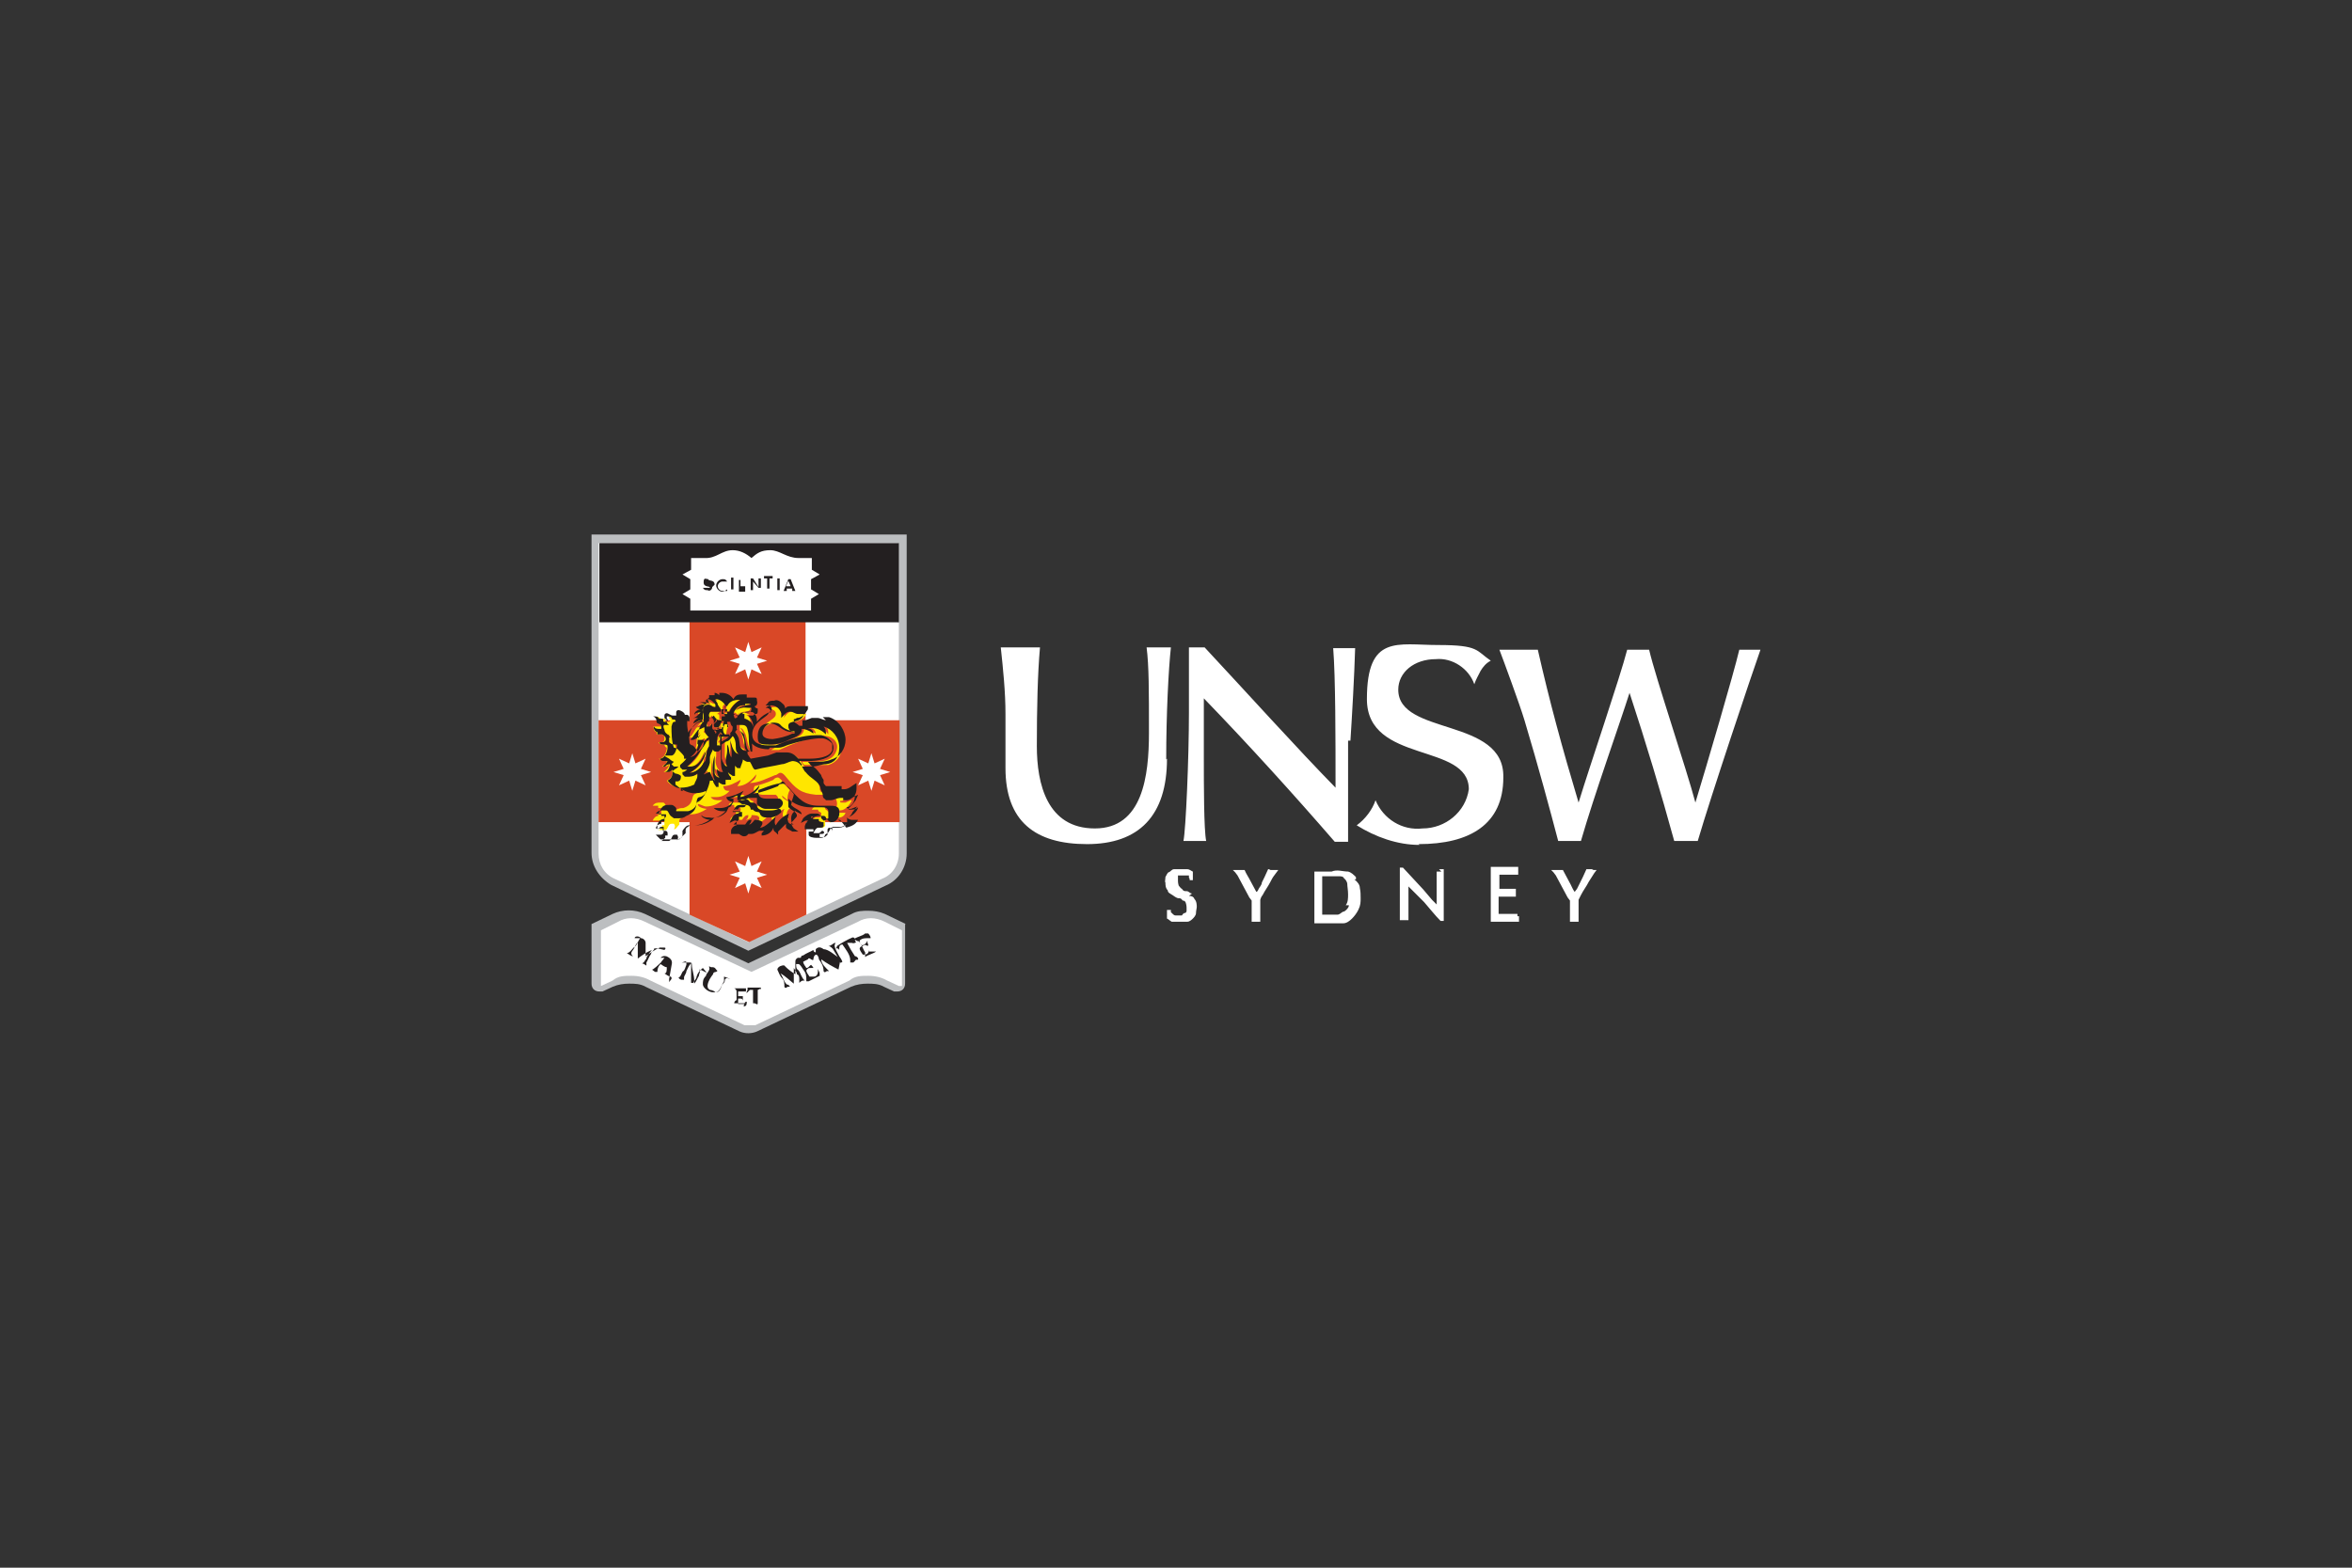
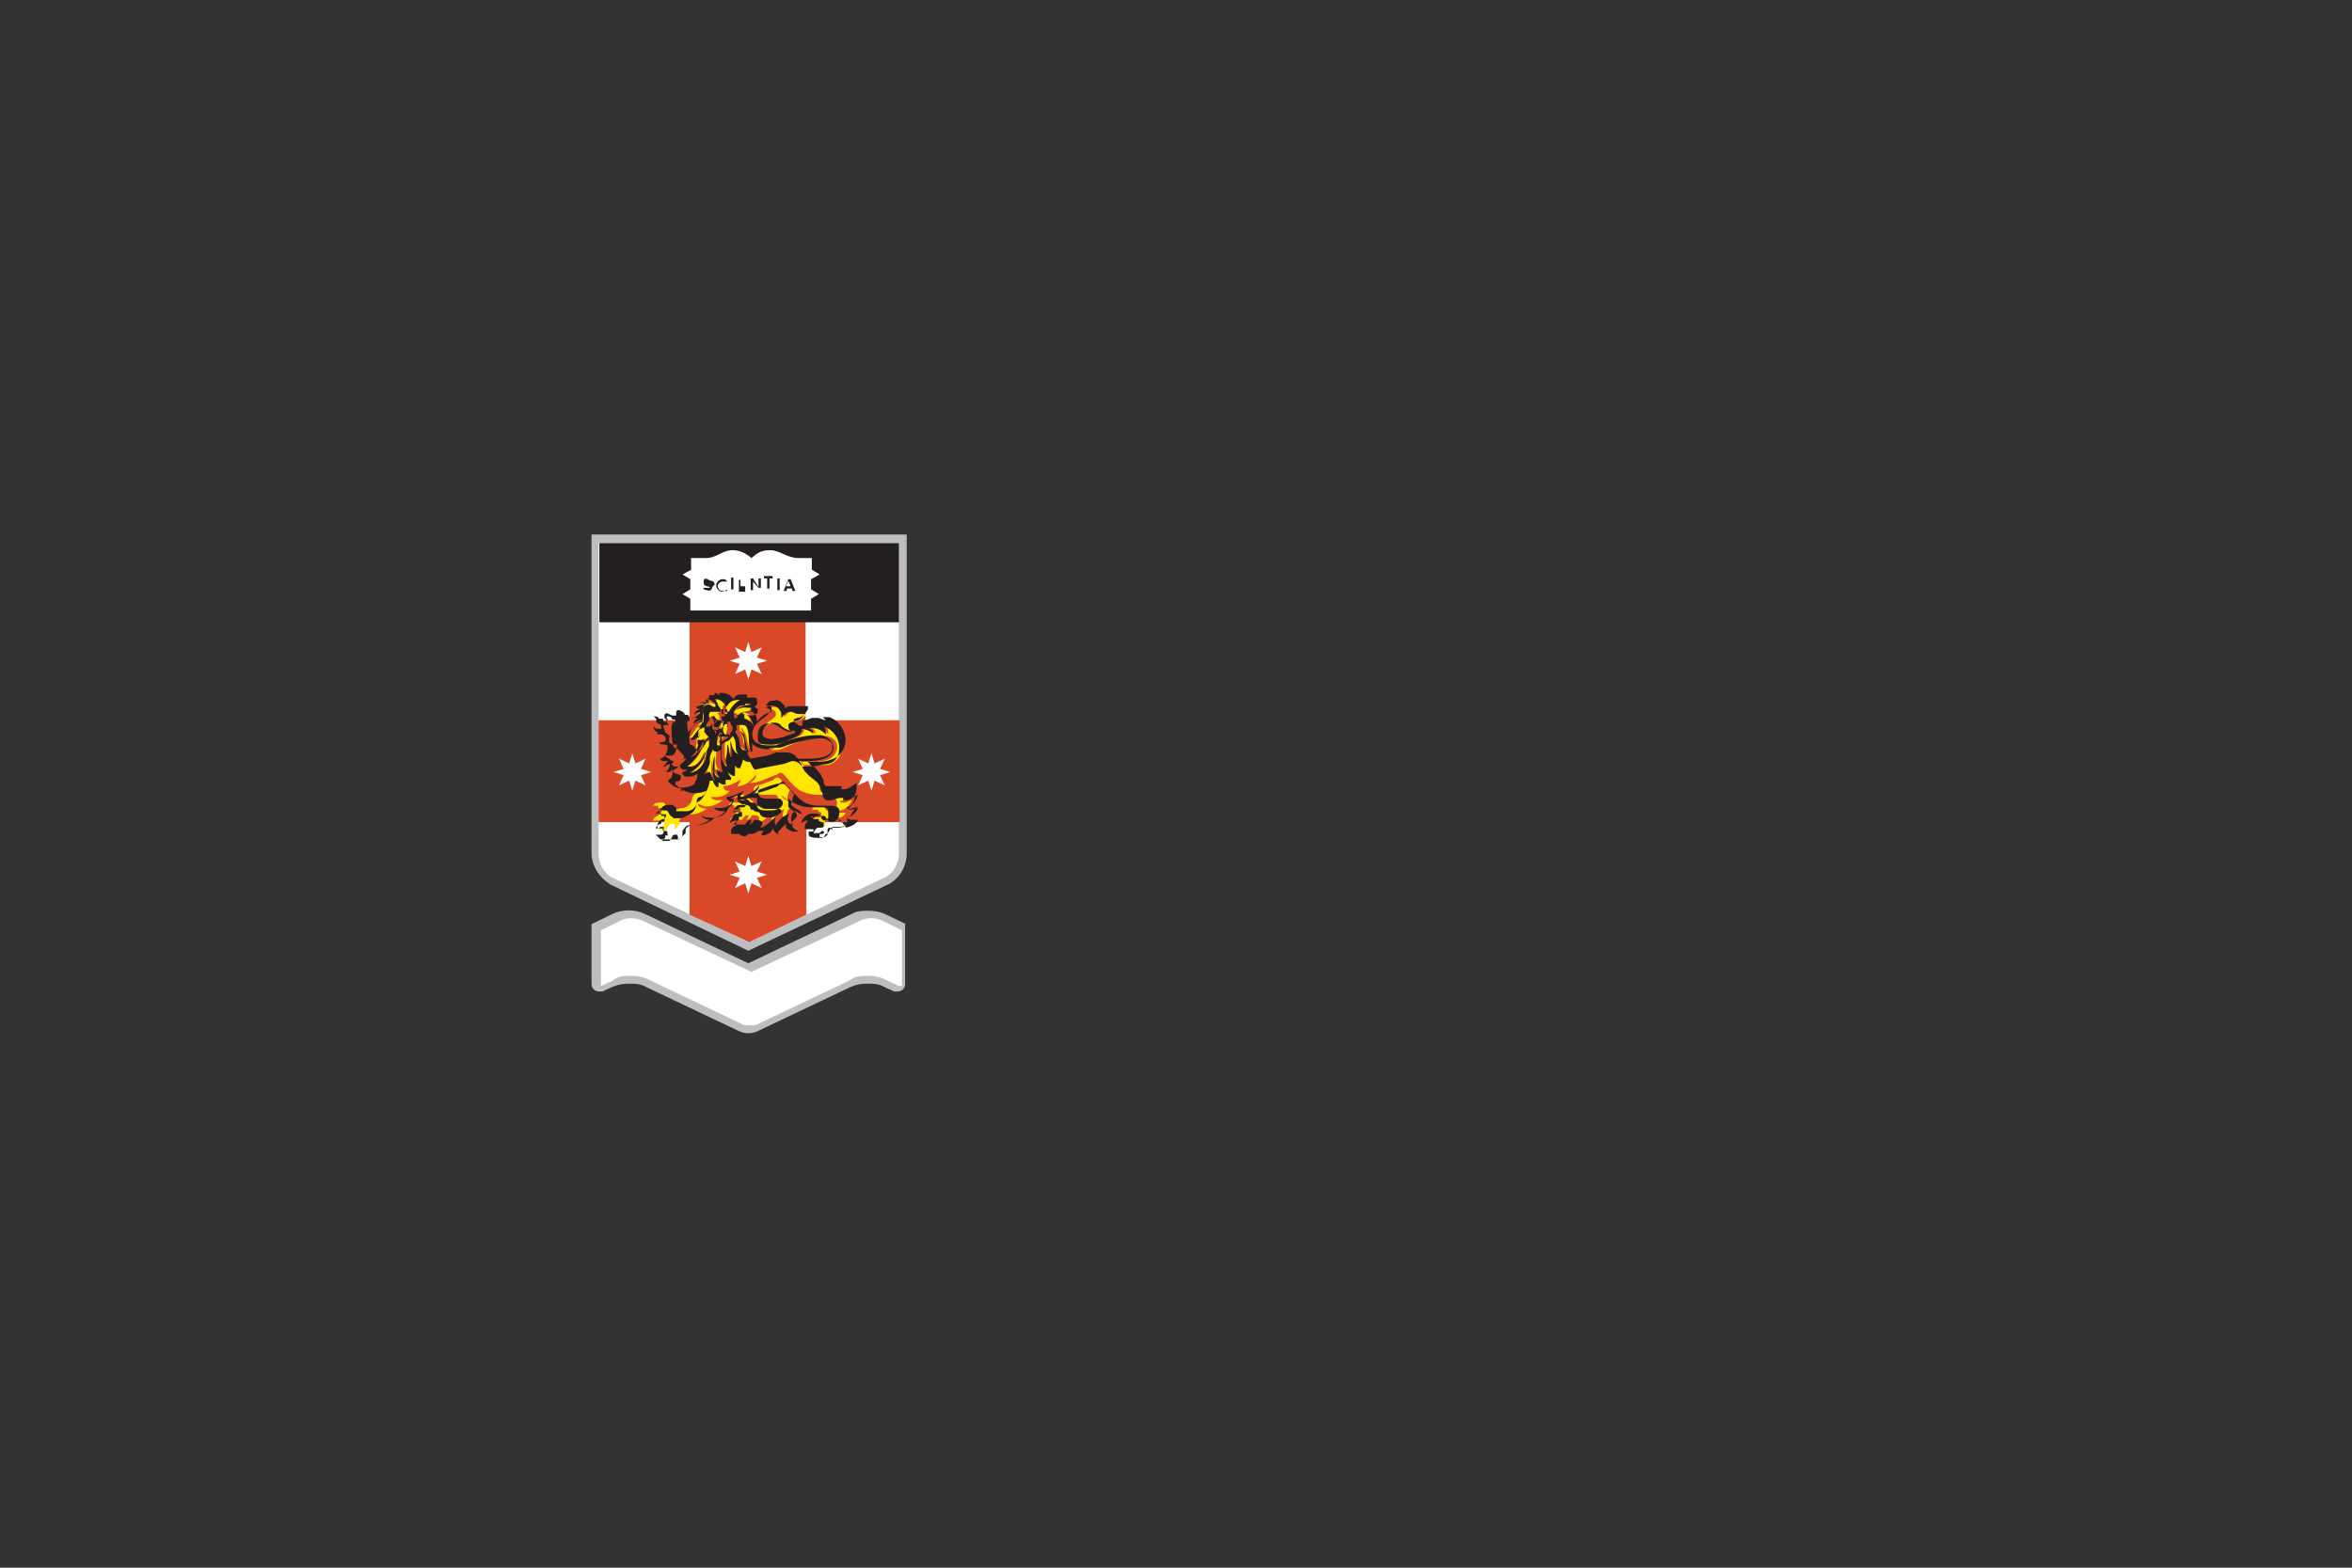
<svg xmlns="http://www.w3.org/2000/svg" id="Layer_1" data-name="Layer 1" width="300" height="200" viewBox="0 0 300 200">
  <rect x="0" y="0" width="300" height="200" fill="#333333" stroke="none" />
  <defs>
    <style>      .cls-1 {        fill: #bcbec0;      }      .cls-1, .cls-2, .cls-3, .cls-4, .cls-5 {        stroke-width: 0px;      }      .cls-2 {        fill: #d94827;      }      .cls-3 {        fill: #231f20;      }      .cls-4 {        fill: #fff;      }      .cls-5 {        fill: #ffe600;      }    </style>
  </defs>
  <path class="cls-1" d="M115.65,68.19h-40.2v40.6c0,1.7,1,3.2,2.5,4.1l17.5,8.4,17.5-8.3c1.7-.7,2.7-2.4,2.7-4.1v-40.6" />
  <path class="cls-4" d="M114.65,79.39v29.5c0,1.4-.8,2.7-2.1,3.2l-17.1,8.1-17.1-8.1c-1.3-.6-2-1.8-2-3.2v-39.6h38.2v10.2" />
  <path class="cls-2" d="M114.65,91.89h-11.9v-12.6h-14.8v12.6h-11.6v13h11.6v11.8l7.6,3.5,7.3-3.5v-11.8h11.9v-13" />
  <path class="cls-3" d="M76.45,79.39h38.2v-10.1h-38.2v10.2" />
  <path class="cls-1" d="M115.55,117.89l-2.7-1.3c-.7-.3-1.4-.4-2.1-.4s-1.4,0-2.1.4l-13.2,6.3-13.2-6.3c-1.3-.6-2.8-.6-4.1,0l-2.7,1.3v7.6c0,.6.4,1,1,1h.4l1.3-.6c.7-.3,1.4-.4,2.1-.4s1.4,0,2.1.4l12,5.7c.7.3,1.5.3,2.2,0l12-5.7c.7-.3,1.4-.4,2.1-.4s1.4,0,2.1.4l1.3.6h.4c.6,0,1-.4,1-1h0v-7.6" />
  <path class="cls-4" d="M114.65,125.79l-1.5-.7c-.7-.4-1.5-.6-2.4-.6s-1.7,0-2.4.6l-12,5.7h-1.4l-12-5.7c-.7-.4-1.5-.6-2.4-.6s-1.7,0-2.4.6l-1.5.7v-7.1l2.2-1.1c1-.6,2.2-.6,3.4,0l13.6,6.4,13.6-6.4c1-.6,2.2-.6,3.4,0l2.2,1.1v7.1" />
-   <path class="cls-3" d="M94.95,127.99h-1.3s0-.3.3-.4v-1.1s0-.3-.3-.4h1.5v.4h-1v.6h.6v.6s0-.3-.3-.3h-.3v.7h.8s0-.3.3-.3h0c0,.3,0,.6-.4.6M96.35,127.99h-.3v-1.7h-.4l-.3.3c-.3.3,0-.3,0-.3v-.3h1.7v.6-.3c0-.3-.3,0-.4,0s0,0,0,0v1.7c0,.3-.3,0-.4,0M92.75,124.79s-.3,0-.3.3-.3.4-.4.7-.3.8-.7.8h-.4c-.6,0-1.3-.6-1.3-1s0-.7.4-1.1c0-.3.6-.7.4-1.1h0c0-.3,0,0,.3,0s.4,0,.6.3.3,0,0,.3c0,0-.4,0-.4.3-.3.4-.6.8-.7,1.4,0,.3,0,.4.3.6,0,0,.4,0,.7.3.6,0,.8-1,1.1-1.4v-.6h0l.8.3h0M89.65,123.49c-.4.3-.7.7-.8,1.1,0,.3-.4.6-.4.8h-.3v-2.5c-.3.3-.4.6-.6,1,0,.3-.3.6-.3.8v.3h-.3s-.3,0-.4-.3h0c.3,0,.4-.7.6-.8s.3-.6.4-.8v-.3c0-.3-.4,0-.6,0s0,0,0,0h.9c.3,0,.4,0,.4.3,0,.6.3,1.3.3,2v.4c.3-.3.4-.7.6-1,0-.3.3-.6,0-.8s0,0,0,0c.3,0,.7.3,1,.4h0M85.55,124.59c-.3,0-.6-.3-.8-.4s0,0,0,0h0c.3,0,.3-.4.3-.8-.3,0-.6-.3-.8-.4-.3.3-.4.6-.4,1h-.3l-.4-.3h-.3.4c.6-.4,1.1-1,1.7-1.5h-.7c.3-.3.7-.3,1.1,0s.4.6.3,1l-.3,1.7v.4h0l.3-.4v-.2h0l-.1-.1ZM85.05,122.99c-.3,0-.4,0-.7-.3.3-.3.4-.6.7-.7v1M83.85,120.99h-.4c0,.3-.4.4-.4.7-.3.4-.4.8-.6,1.1v.4h0s-.4-.3-.6-.3h0c.3,0,.4-.4.6-.6,0-.3.4-.7.7-1.1h0c-.7.3-1.3.7-1.8,1.1h0v-2.1c-.3.3-.4.7-.6,1-.3.3-.3.6,0,.8h0c-.3,0-.6-.3-.8-.4h0c.4,0,.7-.6,1-.8s.4-.7.7-1.1h-.7c0-.3.6-.3.8,0,.3,0,.6.3.6.6v1.7h0c.6-.4,1.1-.8,1.8-1.1h.6s.3,0,0,.3,0,0,0,0M111.75,121.39c-.4.3-1,.4-1.4.7h0v-.6c-.3-.4-.4-1-.8-1.4,0,0-.3,0-.6-.3s0,0,0,0c.4-.3,1.1-.4,1.4-.7h.4s.3.3.3.6h-.4c-.3,0-.7,0-1,.3h0s0,.4.3.6c.3,0,.6-.3.7-.6s0,0,0,0v.3s.2.3,0,.4c0,0-.3-.3-.6,0,0,0-.3,0-.4.3,0,.3.3.6.4.8.4,0,.7,0,.8-.6v-.6h0v.8M108.85,122.79h-.4v-.3c0-.7-.6-1.4-1-2,0,0-.4,0-.4.4v.4s0-.3-.3-.3,0,0,0-.3c.6-.4,1.3-.8,2-1.1.2,0,.3.1.3.3,0,.3.3.3,0,.4s-.3,0-.4,0h-.6c-.2,0,0,0,0,0,.3.6.6,1.1,1,1.7,0,0,.3,0,.4.3s-.3,0-.4.3M106.95,123.69c-.8-.4-1.5-.8-2.2-1.3,0,.6.6,1.1,1,1.5,0,0,.3,0,0,0h-.3s-.3.3-.4,0c0-.6-.3-1.1-.6-1.5,0,0,0-.4-.3-.6-.3,0-.4.4-.4.6s-.3,0-.3,0c0,0-.3-.3-.4,0l-.6.3c0,.3.3.6.4.8h0c.3,0,.4-.3.6-.4h0s.3.3.3.4h-.3c-.3,0-.4,0-.6.3,0,.3.3.6.4.8h.6c.4,0,.6-.6.4-1h0s.3.4.3.6v.3l-1.4.7h-.3c-.2,0,0,0,0,0h0c0-.7,0-1-.4-1.5,0,0-.4-.7-.6-.7s0,0,0,0h-.3c0,.4,0,.6.3.8.3.4.4,1,.8,1.3h0c-.3,0-.4,0-.7.3v-.4c0-.3,0-.6-.3-.7,0-.3-.3-.6-.4-.8v2h0c-.4-.3-1.1-1-1.7-1.3,0,0,0,.3,0,0,.3.4.4,1,.8,1.4,0,0,.3,0,.4.3h-.3s-.3.3-.4,0c0-.4,0-.8-.3-1.1s-.4-.7-.6-1.1h0v.6c0,.3,0,0,0,0v-.4c0-.3,0-.4.3-.6,0,0,.6-.3.7,0,.4.4.8.7,1.3,1h0v-1.5c0-.3,0-.4.3-.6h.4s0-.3.3-.3c.4-.3.8-.4,1.3-.7h0s0,.3.3.3v-.4c.3-.3.6-.3,1,0,.6,0,1.5.8,1.8,1l-.6-1s-.3-.4-.6-.4h0c.3,0,.6-.3.8-.4s0,.3,0,.3c0,.4.4,1,.6,1.4,0,0,.3.4.4.7,0,0-.3.3-.3,0" />
  <path class="cls-4" d="M95.65,77.89h7.8v-1.5l1-.6-1-.6v-1.3l1.1-.6-1-.6v-1.5h-1.7c-1.5,0-2.4-1-3.6-1s-1.7.4-2.4,1c-.7-.6-1.5-1-2.4-1-1.4,0-2.1,1.1-3.6,1h-1.7v1.5l-1.1.6,1,.6v1.3l-1,.6,1,.6v1.5h7.8" />
  <path class="cls-3" d="M90.85,74.89c0,.3-.3.6-.6.4-.3,0-.4,0-.6-.3h.9c0-.3-.8,0-.8-.7s.3-.4.6-.4h.6-.6c0,.3.8,0,.8.7M92.75,75.19h0s-.4.3-.6.3c-.4,0-.8-.4-.8-.8h0c0-.4.4-.8.8-.8h0c.3,0,.4,0,.6.3h-.6c-.3,0-.6.3-.6.6h0c0,.3.3.6.6.6h.6M93.25,73.69h.3v1.5h-.3v-1.4h0M95.05,75.19v.3h-.8v-1.5h.8-.6v.4h.6-.6v.4h.6M97.05,73.49v1.5h-.3l-.7-.8v1.1h-.3v-1.5h.3l.7,1.1v-1.1h.3M98.55,73.79h-.4v1.3h-.3v-1.3h-.4v-.3h1.1M99.15,73.79h.3v1.5h-.3v-1.5h0M101.35,75.39h-.3v-.3h-.7v.3h-.4l.6-1.5h.3l.6,1.5h-.1ZM100.85,74.79l-.3-.7-.3.7h.4" />
  <path class="cls-5" d="M93.45,90.89c.3,0,.4,0,.6.3.3-.3.7-.4,1.1-.4s.6-.3.6-.6c-.7,0-1.1,0-2,.4.3-.3.7-.6,1.1-.6s.7,0,.8-.3h-.8c-.7,0-1.3.4-1.5,1M91.85,90.19v.3h.3c0-.3,0-.4.3-.7v-.3c-.3-.4-.8-.7-1.3-.7,0,.3.3.4.3.7s.3.3.3.6M92.55,90.79h.4c.3-.6.8-1.1,1.4-1.5h-.3c-.6,0-1.1.3-1.4.8v.9h0M90.05,92.99v.3c0,.3.3.4.4.6h0v-.3h0v.3h.4v-.3h-.3s-.3,0-.3-.3h0c0-.3.3-.3.4-.6s0-.3,0-.3h0c0,.3,0,.4-.4.6h0v-.4h0s0-.3-.3-.3h-.3c-.3,0,0,.4,0,.4,0,.3,0,.6-.3.7h0v.4" />
  <path class="cls-5" d="M92.15,91.99h-.3c0,.3,0,.6-.6.8h.6v-1.1M89.25,98.89h0M91.85,90.79h-1.5v.8h0s.3,0,.4-.3h0c.3.3.4.4.7.6h.3v-.4h0c0-.3,0-.4-.3-.4M91.75,94.09h0v.3l-.3.7h0l.3-1h0c-.3.3-.4.8-.4,1.3v.3h.3c.3-.3.3-.7,0-1.1" />
  <path class="cls-5" d="M92.15,93.69h.4v.3h-1v.6h0c.4-.3.8-.6,1.1-.7h0c0-.6,0-.8.3-1.3,0,0-.3-.3-.3-.6h-.4v.7h0v-.4h-.3v1h-.3l-.3-.3v.3h.3M87.65,98.59h.3c.8,0,1.5-.6,1.8-1.3,0-.3,0-.6.3-.8,0-.4,0-.8.4-1.1h0v-1.1h0s0,.3-.3.3h0c-.4.4-.7.8-.8,1.3-.4.8-1,1.5-1.8,2h.3c1.1,0,1.7-1.3,2-2,0,1.3-.8,2.2-2,2.8M94.65,95.89c-.3-.3-.4-.6-.4-1s0-1-.4-1.4h0c-.3.4-.6.6-.8.7,0,0-.4.3-.6.4h0v1.8h0c0,.6.4.8.7,1.1-.3-.8,0-1.3,0-2v-.8c.4.4,0,1.4.7,1.8.6-.8,0-2,0-2.7.3,1.5.8,1.7,1.1,1.8M91.85,95.79v-.6s-.3.3-.6.3h0s-.3,0-.4-.3h0c0,.3-.3.7-.4,1.1s0,.4,0,.6c0,.6-.6,1.3-1,1.7.3,0,.6,0,.8-.3h0c0,.4.3.8.6,1.1-.3-1.1,0-2.1,0-3.2v2.2h0c0,.3.3.6.6.6-.3-.3-.3-.7-.3-1.1h0s0,.4.6.4h0c-.4-.4-.6-1.1-.4-1.8v-.7" />
  <path class="cls-5" d="M92.75,90.99h-.3v.6h1.3s0,.3.3.4.3,0,.4,0h0v-.3h-1.3M98.35,95.69h1c1.7-.8,3.4-1.4,5.2-1.8h.6c1,0,2,.8,1.5,2s-1.8,1.3-3.2,1.3h-1.1s0,.3.3.4h3c1-.3,1.7-1.1,1.7-2.2s-.7-2.4-2-2.7c.3.3.3.6.3,1h0c-.4-.6-1-.8-1.7-.8h-.6c.4,0,.7.4.7.7-.4-.3-1-.4-1.5-.6,0,.7-.7,1-1.4,1.3-.8.4-1.7.7-2.7.7s-1.5-.6-1.5-1c0-.8.7-1.5,1.5-1.7,1.1,0,1.5,1.1,2.9,1.1h.3c-.3,0-.8-.4-.8-.8,0-.7,1.4-.3,2-1.5h-.7c-.6,0-.6-.3-1.1-.3s-.8.4-1.1.8c.3-.6,0-1.3-.6-1.4h-.4c-.3,0-.6,0-.7.3,0,0,.8,0,.7.7s-2.1,1.1-2.1,2.8,1,1.4,2,1.4M89.95,94.39s.3-.3.4-.3h0c0-.3-.4-.6-.6-.7h0v-.6h-.8c-.4.4-.6,1-1,1.3h.3c.4,0,.7-.3,1-.7,0,.4-.4.3-.4,1.3s-.4,1.3-1,1.7c1.1-.3,1.1-1.8,2-2.2M100.45,102.09c0-.4,0-.8.3-1.3-.4-.4-.8-.8-1.1-1.3,0,0-.3-.3-.4-.3s-.4,0-.6.3h0c-.7.3-1.5.6-2.4.8-.3.7,0,1,1,1.1h1.7c.8.6,0,1.4-1.1,1.5h-.7c-.4,0-1,0-1.1-.7h0c-.3,0-.4-.3-.7-.4-.4,0-.3-.4-.6-.4h-.6c-.3,0-.4,0-.6.3h.6v.3h.4s0,.4-.3.4h-.6c-.3,0-.6,0-.7.3h.7v.3h.6c.3,0,.3.6,0,.6h-.4v.4c-.3,0-.7.4-.7.6h1.5c.3-.4.4-.6.8-.6h0c0,.2,0,.4-.3.6h0c.3,0,.8-.3.7-.6.4,0,1,0,1,.4s-.3.6-.3.6c.8,0,1.5-1.1,2-1.4h0s-.3.8,0,1.1c.4-.7,1-1.3,1.5-1.5-.3.6-.4,1.3.6,1.4-.4-.4-.4-1,0-1.4,0,0,.3,0,.4-.3h0c0-.7-1.3-.8-1.3-1.4" />
-   <path class="cls-5" d="M89.25,98.89h0v-.3h0c-.4.3-.8.4-1.3.4h-.3s-.3,0-.3-.3v-.3s.4,0,.6-.3h-.6l-.3-.3v-.3c.3,0,.6-.4.8-.7h-.3v-.3h0c-.3-.3-.4-.6-.7-.8s-.4,0-.6-.3h0c-.3-.8-.3-1.7-.3-2.7s0-.4.4-.6v-.3h-.3c0-.3-.4-.4-.7-.4h0v.3h0s.4,0,0,.4h-.3c-.4,0,0-.4-.3-.4h-.4s-.4-.3-.7-.3h0s.3,0,.4.6h0c0,.4.6,0,.6.7h-1.3s0,.7.4.7h0v.3h.6s.3,0,.4.3c0,.4,0,.7-.4.7h-.3c0,.3.4.3.7.3h0s0,.3.3.4c0,.4-.3,1.4-1,1.4h0s.4.3.6.3h.4c0,.4-.3.4-.6.7h.3c.3,0,.4,0,.6-.3,0,.4-.4.8-.7,1h.6c.2,0,.33-.1.4-.3h0c.3.6,0,1.1-.6,1.4.4.6,1.1.8,1.8,1,.7,0,1.4,0,2-.6,0-.4.3-.7.4-1.1" />
  <path class="cls-5" d="M107.15,103.39h0c.7,0,1.3-.8,1.5-1.3-.3,0-.7.3-1.1.4,0,0-.4,0-.4-.3h0c.7,0,1.4-.6,1.5-1.3v-.3c-.3.3-.7.4-1.1.6h-.4v-.4h-.3c-.3,0-.7.3-1.3.3h-.6c-.3,0-.4-.3-.4-.6s-.3-.7-.3-1c0-.4-.6-.7-.8-1-.4-.3-.8-.6-1.1-1,0,0-.3-.6-.4-.6-.3-.4-.8-.7-1.3-.8-.4,0-.8.3-1.3.4-1.3.3-2.2.4-3.4.7h0c-.3,0-.4-.6-.7-1h-.3c-.3,0-.4,0-.6-.3,0,.4,0,.7-.3,1.1h-.4l-.3-.3v1.3h-.3c-.3,0-.4-.4-.6-.6,0,.3,0,.6.4.8v.3h-.7v.6h-.3c-.3,0-.4,0-.6-.3v.6h-.3c-.3-.3-.4-.6-.4-.8h-.4c0,.7-.7,2.4-1.5,2.7-.6.3,0,1.3-1.5,1.8-.3,0-.6,0-1,.3h-.6s-.3,0-.4-.3c-.3-.3-.3-.7-.6-.7h-.3c-.4,0-.7,0-1,.4h.7v.3h.4v.7h-.4v.3c-.3,0-.6.3-.7.6h1.2c.2,0,.3.1.3.3v.3h-.3c0,.3-.3.6-.6.6h1.1c.3-.3.3-.8.7-.8h.3s.3.3,0,.7c.3,0,.4-.3.7-.6v-.6c.3-.3.6-.6.8-.7h.7c.7,0,1.4-.3,2-.7h0c-.4,0-1.3-.3-1.1-.6.3,0,.7.3,1,.3.8,0,1.5-.3,2.1-.8h-.4c-.4,0-.8,0-1.1-.4h.7c.7,0,1.3-.3,1.7-.8h0c-.4,0-.7,0-.8-.6h0c.8,0,1.5-.4,2.2-.8h0c0,.3-.3.6-.4.8,1,0,1.8-.7,2.4-1.5,0,.6-.4.8-.8,1.1,1.1,0,2.2-.6,3.2-1,.3,0,.4-.3.7-.3s.6.4.6.4c1.4,1.7,2,2.2,3.9,2.4h1.3c.6,0,1.1,0,1.3.6.3.7,0,1.4-.7,1.7h0c-.3,0-.4-.3-.6-.4s0-.4-.4-.4h-.6c-.3,0-.6,0-.8.4h.8c0,.3.3.3.4.4h0c0,.3,0,.6-.3.6h-.4c-.3,0-.6.6-.6.8h.7s.3,0,.4-.3h0c.4,0,.6.4,0,.4h-.3v.4h-.6,1.2s.3,0,.4-.3v-.3h0v-.3s0-.3.3-.3.3.3.3.6c0,0,.3-.4,0-.7h1.2c.4,0,.7-.3.8-.6h-.4c-.4,0-.8,0-.8-.3h.3c.6,0,1.1-.4,1.4-1h-.8c-.3,0-.7,0-.7-.3M88.75,92.89c.3-.3.7-.6,1.3-.6v-.4h0v-.4h0c-.3-.3-.4-.8,0-1.1,0,0,.3-.3.6-.3h0c.3,0,.4,0,.6.3h.6v-.6c-.4-.4-.7-.6-1.1-.7,0,0,.3.4.4.7-.3,0-.6-.3-.8-.3h-.7c.3,0,.7,0,1,.3h-.6c-.3,0-.7,0-.8.3,0,0,.3,0,.6.3-.4,0-.8.4-.8.7.3,0,.6-.3.8-.3-.3.3-.6.6-1,.7h.7c-.3.3-.4.4-.6.7.3-.3.6-.4,1-.4-.8.4-1.4,1.3-1.5,2.1.3-.4.6-.8.8-1.1M95.35,95.49h0c-.3-.3-.3-.7-.3-1.1s-.3-1.1-.6-1.5c.3,0,.4.4.6.7.3.6.3,2,.8,2-.3-1.4,0-1.8-.4-2.8,0-.3-.4-.4-.8-.6h0l-.3.3h0v.7c.6,1,.3,1.5.7,2.1,0,0,.4.3.7.3M94.35,91.19h.3s.3.3,0,.4h0c.6,0,1.1.6,1.1,1.1,0-.6,0-1.3-.6-1.5h.6c-.3,0-.6-.3-.8-.3s-.6,0-.8.3" />
  <path class="cls-3" d="M103.65,104.29h0s-.3,0-.3.3c-.3,0-.6.4-.7.8v.4h1.1v.3h-.6v.4c0,.3.6.4,1,.4h.4c.3,0,.6,0,.7-.4v-.4h0v.4l.4-.3s.3-.4.3-.6h1c.6,0,1-.3,1.1-.7v-.6h0c.3,0,.6-.4.7-.7l.6-.7-.8.3h-.4c.4-.3.7-.7,1-1.1l.3-.7-.6.3c.3-.3.4-.7.4-1.1v-.7l-.6.4c-.4.3-.7.4-1,.4h-.3v-.4h-2s-.3-.3-.3-.4v-.4s-.3-.4-.3-.6c-.3-.4-.6-.8-1-1.1h0c-.3,0-.4-.3-.7-.6h1c.7,0,1.3,0,2-.3,1.1-.3,1.8-1.4,1.8-2.5s-.8-2.5-2.1-2.9h-.8l.4.4c-.3,0-.7-.3-1.1-.3h-.7l-.8.3h-.4v.7h-.4c-.3-.3-.7-.4-.7-.7s0,0,.4-.3c.7,0,1.1-.6,1.4-1.1v-.4h-2.1c-.3,0-.6,0-.8.3,0,0,0-.4-.3-.6-.3-.3-.7-.6-1.1-.4-.3,0-.7,0-.8.3l-.3.3h.4c.3,0,.4.4.4.6h0s-.3.3-.6.4c-.6.3-1,.7-1.3,1.1,0-.3,0-.7-.3-1,.3,0,.4,0,.4-.4v-.3s-.3,0-.4-.3c.3,0,.4-.4.3-.7h0c0-.3,0-.4-.3-.4h-1v-.4h-.4c-.6,0-1,0-1.3.6-.4-.6-1-.8-1.5-.8h-.3v.3s-.3-.3-.6-.3h0v.3h-.7v.3h0s-.3.3-.4.3v.6h0c-.3,0-.4.4-.4.7v.3h0v.6h0v.3c-.2,0-.2.1,0,.3-.3.4-.6,1-.6,1.7v.3h0v.3h.7v.4c0,.4-.3.8-.7,1.1-.3-.3-.4-.6-.7-.8,0,0-.3,0-.4-.3h0c0-.8-.3-1.7-.3-2.4s0-.3.3-.4v-.4s0-.3-.3-.4h-.3c0-.3-.6-.6-.8-.6h0s-.3,0-.3.3v.4h-.4c-.3,0-.6-.3-.8-.3h0s-.3,0-.3.3v.3l.3.3h0c0,.3,0,.4.3.6h-.6s-.3,0,0,.6c0,.3.3.6.6.7h0c0,.2.1.3.3.3h.6-.9v.6c.3.3.6.3,1,.3h0c0,.6-.3,1.4-.7,1.4h-1l.7.4s.3.3.6.4h0l-.3.3.3.3h.6s-.3.3-.4.3l-.4.3.4.3s.4,0,.7.3h0c0,.3,0,.6-.4.7h-.3v.4c.7.6,1.4,1,2.2,1.1.6,0,1.1,0,1.7-.3,0,.4-.4.7-.8.8-.3,0-.4.4-.4.7,0,.6-.6,1-1.1,1.1h-1.5v-.4s-.3-.4-.6-.4h-.3c-.4,0-.8,0-1.1.6l-.3.6h1v.3h0l-.3.3c-.4,0-.7.4-.8.7v.6l.4-.3h.4v.6h0c0,.2-.1.33-.3.4h-.7l.6.6h1.7s.3-.3.3-.6v-.3h0v.3l-.3.6h.7l.8-.8h0v-.4h0c0-.3.3-.4.6-.6h.7c.8,0,1.5-.3,2.1-.7l.3-.3c.6,0,1.1-.3,1.5-.7l.3-.6h0c.3,0,.4-.4.6-.7v-.4h-.6c.4,0,.7-.3,1.1-.4h0v.6h.3c.4,0,.7,0,1.1-.3h1.1v.8c.3.3.7.6,1.1.6h1.7c.3,0,.3.3.3.4s-.6.6-1.3.7h-.6c-.6,0-.7-.3-.8-.4h0s0-.3-.3-.3h0s-.4,0-.6-.3h-.3c0-.4-.3-.6-.6-.6h-.6c-.3,0-.6,0-.8.4l-.3.4h1l-.3.3c-.4,0-.7.3-.8.6l-.3.6.6-.3h.3v.3h0v.3c-.3,0-.7.4-.7.7v.4h1s.4.3.6.3.4,0,.6-.3h.4c.4,0,.7-.3,1-.4h.6l-.3.3v.3h0c.7,0,1.3-.4,1.5-1,0,.3,0,.4.3.6l.3.3v-.4l1-1v.4c0,.3.6.4.8.6h.8l-.6-.4s-.3-.4-.3-.6c0-.3.3-.4.4-.6h0s.3-.3.3-.4c0-.4-.4-.6-.7-.8s-.4-.3-.4-.4v-1h0c.7.7,1.8,1.1,2.8,1.1h1.3c.6,0,.8,0,1,.4v1s-.3.3-.6.3l-.3-.3h0c0-.4-.3-.6-.6-.6h-.6c-.4,0-.8.3-1.1.6l-.3.6.6-.3h.4c0,.2,0,.3.3.3h0v-.8h.3l-.1.1ZM98.35,90.99c0-.7-.6-.7-.7-.7,0,0,.4-.3.7-.3.6,0,1.1.4,1.3,1v.6c.3-.3.6-.8,1.1-.8s.6.3,1.1.3h.7c-.4,1.3-2,.7-2,1.5s.6.7.8.8h-.3c-1.4,0-1.7-1.1-2.9-1.1s-1.5.8-1.5,1.7.3,1,1.5,1,1.8-.3,2.7-.7c.7-.3,1.5-.6,1.4-1.3.6,0,1.1.3,1.5.6,0-.4-.3-.6-.7-.7h.6c.7,0,1.3.4,1.7.8h0c0-.3,0-.7-.3-1,1.1.3,2,1.4,2,2.7s-.7,2-1.7,2.1c-.6,0-1.1.3-1.8.3h-1.3v-.3s-.3-.3-.3-.4h1.1c1.4,0,2.9-.3,3.2-1.3s-.6-1.8-1.5-2h-.6c-1.8,0-3.5.6-5.2,1.3h-1c-1,0-2-.3-2-1.4,0-1.7,2.1-2.2,2.1-2.8h.3v.1ZM101.35,93.59h-.3c-.8.4-1.7.6-2.5.7-1.3,0-1.3-.6-1.3-.7,0-.7.6-1.3,1.3-1.4.4,0,.8,0,1.1.4.4.4,1.1.7,1.7.7h0v.2h0v.1ZM98.15,95.39h1.1c.6,0,1-.3,1.4-.4,1.3-.4,2.5-.7,3.8-.8h.4c.4,0,1,.3,1.3.7v.8h0c-.3,1-2.1,1.1-2.9,1.1h-1.4c-.4-.4-.8-.8-1.5-.8h-1.3l-1.1.4-2.2.4s-.3-.4-.4-.6v-.3h.6v-.3c0-.4,0-1-.3-1.4,0,.8,1,1.4,2.4,1.4l.3-.4h-.2v.2h0ZM93.45,96.79c-.6-.4-.3-1.4-.7-1.8v.8c0,.7-.4,1.1,0,2-.3,0-.6-.6-.7-1h0v-1.8h0s.4-.3.6-.4c.3,0,.6-.4.8-.7h0c.3.3.4.8.4,1.3s0,.7.4,1c-.3,0-.8-.3-1.1-1.8,0,.7.4,1.8,0,2.7h.3v-.2h0v-.1ZM92.05,98.49h0c-.4,0-.6-.4-.6-.4h0c0,.4,0,.7.3,1.1-.3,0-.6-.3-.6-.6h0v-2.2c-.3,1-.4,2.1,0,3.2-.3-.3-.4-.7-.6-1.1h0c-.3,0-.6.3-.8.3.4-.4.7-1,.8-1.5v-.6c0-.4.3-.8.4-1.1h0s0,.3.4.3h0c.3,0,.4,0,.6-.3v1.3c0,.6,0,1.3.4,1.8h0v-.2h-.3ZM87.65,97.79h0c.7-.6,1.3-1.3,1.7-2,.3-.4.6-.8.8-1.3h0s.3,0,.3-.3h0v1h0c-.3.4-.3.8-.4,1.3,0,.3,0,.6-.3.8-.3.7-1.1,1.3-1.8,1.3h0c1.1-.6,2-1.7,2.1-2.8-.3.6-.8,2-2,2,0,0-.4,0-.4,0ZM92.05,92.99v.3h0v-.3h-.6c.4-.3.4-.6.6-1h.3s-.3.6,0,.8h-.3v.2ZM92.05,91.29v.6h-.3c-.3,0-.6-.4-.7-.6h0s-.3.3-.4.3h0c-.3,0-.3-.6,0-.8h1.5s.3.3.3.6h-.4v-.1ZM90.15,92.69c0-.3,0-.6.3-.7v-.4h.3c.3,0,0,0,.3.3h0v.4h0s.3-.3.4-.6h0v.3l-.4.4h0c0,.3,0,.4.3.4h.3v.3h-.7v-.6h0v.7h.3s.3.3,0,.4h0c0-.3-.3-.4-.4-.7v-.6h0l-.3.4h-.4,0ZM89.35,98.89h0ZM91.75,95.09h-.3v-.3c0-.4,0-1,.4-1.3h0l-.3,1h0l.3-.7v-.3h0v1.7h0l-.1-.1ZM91.85,93.69v-.3l.3.3h.3c-.3-.4-.3-.8,0-1.3h.3v.4h0c.3,0,0-.4,0-.7h.4s0,.4.3.6c0,.3,0,.6-.3.8v.3h0c-.3.4-.7.6-1.1.8h0v-.6h1v-.3s-1.2,0-1.2,0ZM93.15,91.19h.9v.3h0s-.3.3-.4,0,0-.3-.3-.4h-1.3v-.6h.7v.8h.4v-.1ZM93.95,93.09v-.6h.6c.3,0,.7,0,.8.6.3,1,0,1.4.4,2.8-.6,0-.6-1.4-.8-2,0-.3-.3-.4-.6-.7.3.4.6,1,.6,1.5s0,.8.3,1.1h0c-.3,0-.4,0-.7-.3-.4-.6,0-1.3-.8-2.1h0l.3-.4h-.1v.1ZM96.05,91.29h-.6c.4.4.7,1,.6,1.5,0-.6-.6-1-1.1-1.1h0v-.6h-.3c.3-.3.6-.3.8-.3s.7,0,.8.3h0l-.2.2ZM94.95,89.79h.8c0,.3-.4,0-.8.3-.4,0-.8.3-1.1.6.8-.7,1.3-.3,2-.4,0,.3,0,.6-.6.6s-.8,0-1.1.4c0,0-.4,0-.6-.3.3-.7.8-1.1,1.5-1h0v-.2h-.1ZM92.75,90.09c.3-.6.8-.8,1.4-.8h.3c-.6.3-1.1.8-1.4,1.5h-.6v-.9h0v.2s.3,0,.3,0ZM92.55,89.79v.3c0,.3-.3.4-.3.7h-.3v-.3s-.3-.4-.4-.6c0-.3-.3-.4-.3-.7.6,0,1,.4,1.3.8h0v-.3h0v.1ZM87.95,93.99c0-1,.7-1.8,1.5-2.1-.4,0-.7.3-1,.4,0-.3.4-.6.6-.7h-.7c.4,0,.7-.4,1-.7-.3,0-.6,0-.8.3,0-.3.3-.6.8-.7,0,0-.4,0-.6-.3.3,0,.6-.3.8-.3h.6c-.3,0-.6-.3-1-.3h.7c.3,0,.6,0,.8.3,0,0-.4-.4-.4-.7.4,0,.8.4,1,.7v.3h.3-.6s-.3-.3-.6-.3h0s-.4,0-.6.3c-.3.4,0,.8,0,1.1h0v.4h0v.4c-.4,0-.8,0-1.3.6-.4.3-.7.7-.8,1.1h0l.2.2h.1ZM88.95,94.99c0-1,.3-1,.4-1.3-.3.4-.7.7-1,.7h-.3c.3-.3.6-.8,1-1.3.3,0,.6-.3.8-.3v.3h0c0,.4.3.7.6,1h0s-.3,0-.4.3c-.8.4-.8,2-2,2.2.6-.4,1-1,1-1.7h0l-.1.1ZM87.85,96.19h0ZM86.95,100.59c-.7,0-1.3-.4-1.8-1,.6-.3.7-.8.6-1.4h0s-.3.3-.4.3h-.6c.4,0,.7-.6.7-1,0,0-.4,0-.6.3h-.3c.3-.3.4-.3.6-.7h-.4c-.3,0-.4,0-.6-.3h0c.7,0,1-1,1-1.4s0-.3-.3-.4h0c-.3,0-.8,0-.7-.3h.3c.4,0,.6-.3.4-.7,0,0-.3-.3-.4-.3h-.6v-.3h0c-.3,0-.6-.6-.4-.7h0s0,.3.6.3h.3v-.3c0-.4-.6-.3-.6-.6h0c0-.7-.6-.7-.4-.7h0c.3,0,.6,0,.7.3h.4c.3,0,0,.4.3.4h.3c.3-.3,0-.4,0-.4h0v-.3h0c.3,0,.6,0,.7.4h.3s.3.3,0,.3-.3.3-.4.6c0,.8,0,1.8.3,2.7h0s.4,0,.6.3c.3.3.6.6.7.8h0v.3h.3c-.3.4-.6.6-.8.8v.3l.3.3h.6s-.3.3-.6.3v.3l.3.3h.3c.4,0,.8,0,1.3-.4h0v.3h0c0,.4-.3.7-.4,1.1-.6.3-1.1.4-1.8.4h0l.4.4h-.3v-.3h.1ZM101.55,103.39h0c-.6.3-.7.8-.6,1.4,0,0,0,.3.3.4-1,0-.8-.8-.6-1.4-.7.3-1.3.8-1.7,1.5-.3-.3,0-1.1,0-1.1h0c-.4.3-1.3,1.4-2,1.4,0,0,.3-.3.3-.6s-.6-.4-1-.4c0,0-.4.6-.7.6h0c.2-.2.3-.4.3-.6h0c-.3,0-.4,0-.8.6h-1.5s.4-.4.7-.6v-.4h.4v-.6h-1.2c0-.3.4-.4.7-.3h0s0-.3.3-.3h.3c.4,0,.4-.3.3-.4s0,0,0,0h-.4s-.4-.3-.6-.3c0,0,.3-.3.6-.3h.6c.3,0,.3.4.6.4s.4,0,.7.3h0c0,.6.6.7,1.1.7h.7c1.3,0,2-1,1.1-1.5h-1.7c-1,0-1.1-.6-1-1.1.8-.3,1.5-.6,2.4-.8h0s.4,0,.6-.3c0,0,.3,0,.4.3.3.4.7.8,1.1,1.3,0,.4-.3.8-.3,1.3s1.3.7,1.3,1.3h0l-.8-.4h0l.1-.1ZM107.15,104.59h-.3s.4.3.8.3h.4c0,.3-.6.6-.8.6h-1.1v.7c0-.3,0-.4-.3-.6,0,0-.3,0-.3.3h0v.6s-.3.3-.4.3h-1.2.6v-.4h.3c.4,0,.3-.4,0-.4h0s-.3.3-.4.3h-.7s.3-.7.6-.7h.4s.4,0,.3-.4v-.3c-.3,0-.7,0-.6-.4h-.8c0-.3.6-.4.8-.4h.6c.3,0,.3.3.4.4s.3.4.6.4c.7,0,1.1-.7,1-1.4h0c0-.7-.7-.7-1.3-.7h-1.3c-1.8,0-2.5-.8-3.9-2.4,0,0-.4-.4-.6-.4-.3,0-.6,0-.7.3-1,.4-2.1.8-3.2,1,.4-.3.8-.7.8-1.1-.6.8-1.4,1.3-2.4,1.5,0-.3.3-.6.4-.8h0c-.7.4-1.4.7-2.2.8h0c0,.3.4.6.8.6h0c-.4.6-1,.8-1.7.8h-.7c.3.3.7.4,1.1.4h.4c-.6.6-1.3,1-2.1.8-.4,0-.7,0-1-.3,0,.3.7.6,1.1.6h0c-.6.4-1.3.7-2,.7h-.7c-.3,0-.6.4-.8.7v.6c0,.3-.4.4-.7.6.3-.4,0-.7,0-.7h-.3c-.4,0-.3.6-.7.8h-1.1c.3,0,.4-.3.6-.4h0v-.3h.3v-.3h0s0-.3-.3-.3h-.3v-.3h-.9c0-.3.4-.6.7-.6v-.3h.4v-.7h-.4v-.3h-.7c.3-.4.6-.4,1-.4h.3c.3,0,.3.4.6.7l.4.3h.6c.3,0,.6,0,1-.3,1.7-.7,1-1.7,1.5-1.8.8-.4,1.4-2,1.5-2.7h.4c0,.3.3.6.4.8h.3v-.6s.4.3.6.3h.3v-.6h.7v-.3c-.3-.3-.4-.6-.4-.8,0,.3.4.4.6.6h.3v-1.3l.3.3h.4c0-.3.3-.7.3-1.1,0,0,.4.3.6.3h.3c.3.4.4,1,.7,1h0c1.1-.3,2.1-.4,3.4-.7.4,0,.8-.3,1.3-.4.6,0,1,.3,1.3.8,0,0,.3.6.4.6.3.4.7.7,1.1,1s.7.6.8,1c0,.3.3.6.3,1s.3.4.4.6h.6c.4,0,.8-.3,1.3-.3h.3v.3h.4c.4,0,.8-.3,1.1-.6,0,.7-.4,1.5-1.1,1.5h0s.3.3.4.3c.4,0,.8,0,1.1-.3,0,.4-.8,1.3-1.5,1.3h0s.4.3.7.3h.8c-.3.6-.8.8-1.5,1" />
  <path class="cls-4" d="M97.85,84.29l-1.3-.4.6-1.3-1.3.6-.4-1.3-.4,1.3-1.3-.6.6,1.3-1.3.4,1.3.4-.6,1.3,1.3-.6.4,1.3.4-1.3,1.3.6-.6-1.3,1.3-.4M97.85,111.59l-1.3-.4.6-1.3-1.3.6-.4-1.3-.4,1.3-1.3-.6.6,1.3-1.3.4,1.3.4-.6,1.3,1.3-.6.4,1.3.4-1.3,1.3.6-.6-1.3,1.3-.4M83.05,98.49l-1.3-.4.6-1.3-1.3.6-.4-1.3-.4,1.3-1.3-.6.6,1.3-1.3.4,1.3.4-.6,1.3,1.3-.6.4,1.3.4-1.3,1.3.6-.6-1.3,1.3-.4M113.55,98.49l-1.3-.4.6-1.3-1.3.6-.4-1.3-.4,1.3-1.3-.6.6,1.3-1.3.4,1.3.4-.6,1.3,1.3-.6.4,1.3.4-1.3,1.3.6-.6-1.3,1.3-.4" />
-   <path class="cls-4" d="M148.85,96.79c0,7.3-3.6,10.9-10.2,10.9s-10.4-2.9-10.4-9.7v-6.9c0-2.8-.3-5.7-.6-8.5h5c-.3,3.4-.4,7.8-.4,12.6s1.3,10.5,7.4,10.5,6.9-6.7,6.9-12.2,0-8.5-.3-10.9h3.1c-.3,2.7-.6,8.5-.6,14.3M171.95,94.49v12.9h-1.7c-5.2-6-10.9-12.3-16.7-18.3v7.7c0,3.2,0,9.1.3,10.5h-2.9c.3-1.4.7-10.5.7-16.4v-8.3h2c5.5,5.9,11.9,13,16.7,17.9,0-6,0-14.1-.3-17.8h2.8c-.1,3.5-.4,8.7-.6,11.8M181.05,107.79c-2.8,0-5.6-1-8-2.5,1.1-.8,2-2,2.4-3.2,1,2.4,3.4,3.9,6,3.6,2.9,0,5.5-2.1,5.9-5,0-6-13-3.2-13-11.5s3.9-6.9,9.1-6.9,4.8.7,6.7,2c-.6.3-1,.8-1.3,1.3-.3.6-.6,1.1-.8,1.7-.7-2-2.8-3.4-4.9-3.2-2.8,0-4.8,1.7-4.8,3.9,0,5.9,13.6,3.5,13.4,11.2,0,6-4.3,8.5-10.8,8.5M216.45,107.29h-2.9c-1.7-6.2-3.6-12.5-5.7-18.9h0c-1.3,4.1-4.5,13-6.2,18.9h-2.9c-1-3.8-2.5-9.4-4.3-15.4-.6-2-2.7-7.7-3.2-9h4.9c1.5,6.6,3.1,12.5,5.2,19.5h0c1.5-4.9,5.3-16,6.2-19.5h2.8c.8,3.5,4.8,15.3,5.9,19.5h0c1.4-4.6,4.9-16.5,5.6-19.5h2.7c-1.1,3.1-6.3,18.6-8,24.4M152.05,113.99c-.3,0-.4-.3-.7-.3s-.4,0-.6-.3c-.1,0-.3-.3-.4-.4,0,0-.1-.3-.1-.6v-.7h1.4v.3c.1,0,.1.3.1.3h.4v-.8h0v-.3c-.1,0-.4-.3-.7-.3h-1.7c-.3,0-.4.3-.7.4-.1,0-.3.4-.4.6,0,.3-.1.6,0,.7,0,.3,0,.7.3,1,0,.3.3.4.6.6s.4.3.7.4c.3,0,.4,0,.6.3.1,0,.3,0,.4.3,0,0,.1.3.1.6v.4s0,.3-.3.3c0,0-.1,0-.3.3h-.8c-.3,0-.4-.3-.6-.4v-.3h-.5v.8h0v.3c.1,0,.4.3.6.4h2c.3,0,.6-.3.7-.4s.4-.4.4-.7.1-.6.1-.8,0-.7-.3-1c-.1-.3-.4-.4-.7-.4M161.85,110.89h-.1c-.3.7-.6,1.3-.8,1.7,0,.3-.3.6-.4.8s-.1.3-.3.4l-.7-1.3c-.3-.6-.6-1-.8-1.5h-1.5l.3.3.3.4,1.5,2.8.3.4v2.7h1.1v-2.8s.1-.4.3-.6c.3-.6.7-1.1,1-1.7s.4-.7.7-1.1l.3-.4h-1M172.95,111.89h0c-.3-.3-.6-.6-1-.7-.7,0-1.4-.3-2.1,0h-2.2v6.6h3.7c.4,0,.8-.3,1.1-.6s.6-.7.8-1.1c.3-.6.3-1,.3-1.5s0-.8-.1-1.3c0-.4-.3-.8-.7-1.1h.3-.1v-.3h0ZM172.05,115.49c0,.3-.3.6-.6.8-.3,0-.4.3-.8.4h-2v-4.9h2.1c.3,0,.6,0,.7.3.1,0,.4.4.4.7s.1.8.1,1.3,0,1-.3,1.4M183.85,111.19h-.6v4.2l-.6-.6-1.1-1.3-1.3-1.4-1.3-1.4h-.4v6.7h1.1v-4.3h0l2,2c.7.8,1.4,1.7,2.1,2.4h.4v-6.6h-.6M193.55,116.89v-.3h-2.4v-2.2h2.2v-1h-2.1v-1.8h2.4v-1h-3.5v7h3.6v-.3h0v-.4M203.05,110.89h-.7c-.3.7-.6,1.3-.8,1.7l-.4.8-.3.4c-.3-.4-.4-.8-.7-1.3l-.8-1.5h-1.5l.3.3.3.4,1.5,2.8.3.4v2.7h1.1v-2.8l.3-.6c.3-.6.7-1.1,1-1.7l.7-1.1.3-.4h-.4" />
</svg>